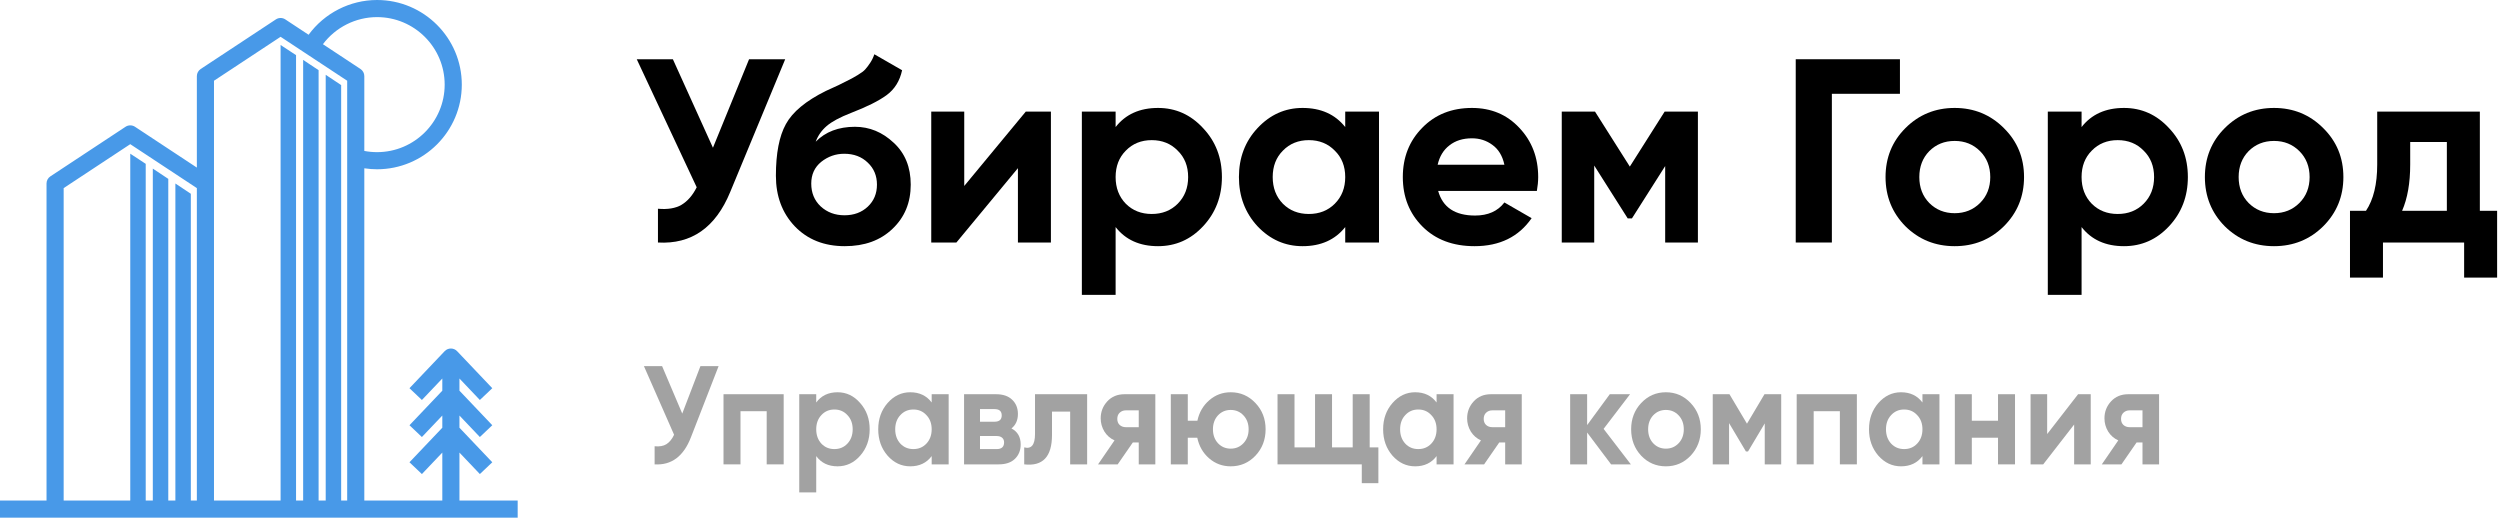
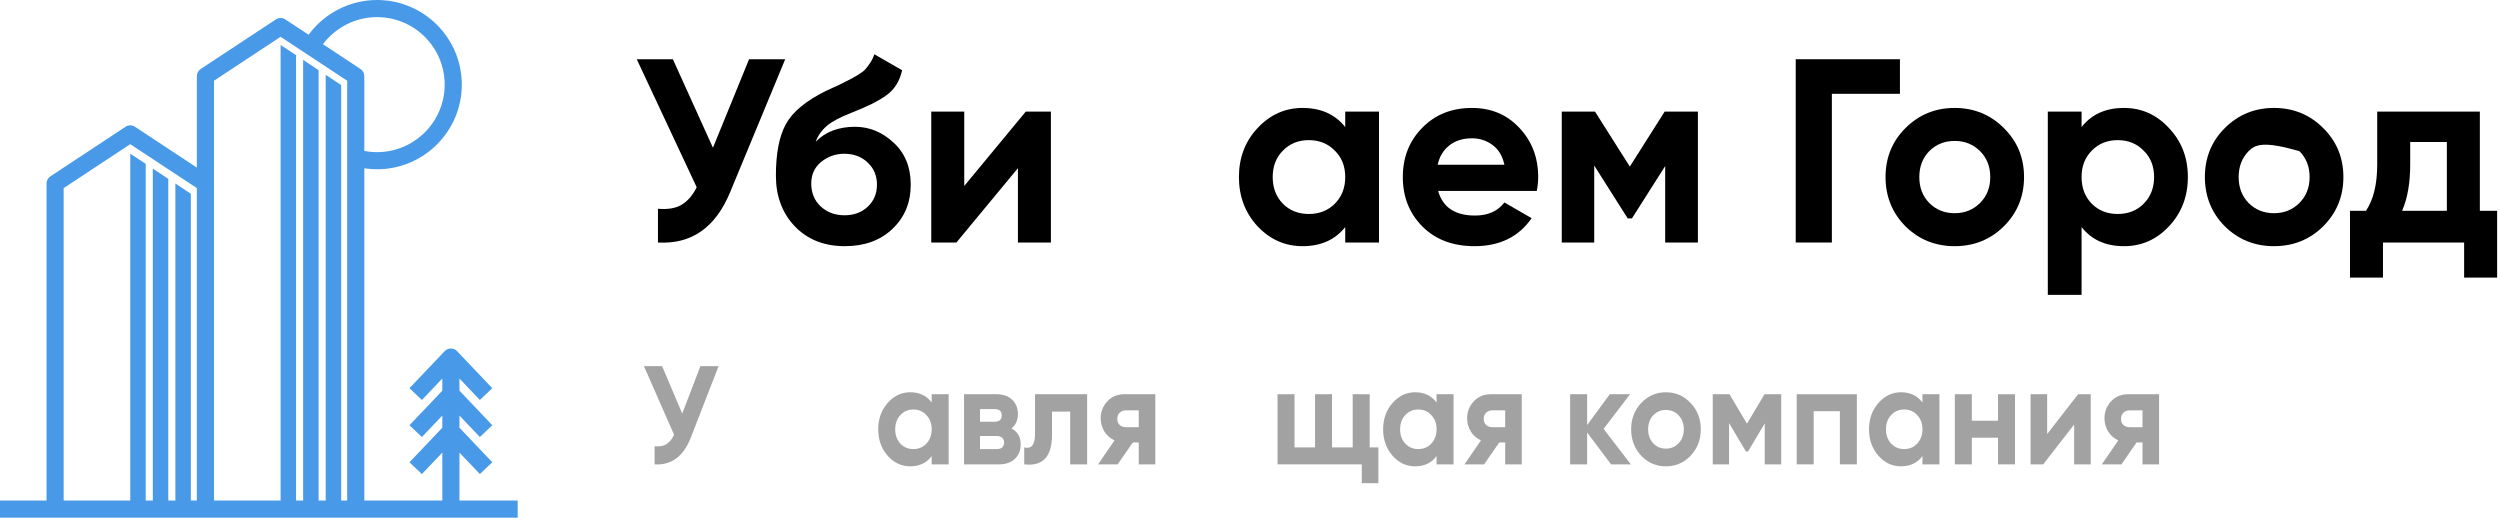
<svg xmlns="http://www.w3.org/2000/svg" width="198" height="41" viewBox="0 0 198 41" fill="none">
  <path d="M36.388 39.645V35.844L38.005 37.545L38.989 36.612L36.388 33.875V32.911L38.005 34.612L38.989 33.679L36.388 30.942V29.978L38.005 31.679L38.989 30.746L36.202 27.813C36.074 27.678 35.896 27.602 35.71 27.602C35.523 27.602 35.346 27.678 35.217 27.813L32.43 30.746L33.414 31.679L35.031 29.978V30.942L32.43 33.679L33.414 34.612L35.031 32.911V33.875L32.43 36.612L33.414 37.545L35.031 35.844V39.645H28.854V13.329C29.187 13.379 29.524 13.406 29.863 13.406C33.564 13.406 36.575 10.399 36.575 6.703C36.575 3.007 33.565 0 29.863 0C27.714 0 25.696 1.04 24.441 2.753L22.597 1.537C22.37 1.387 22.076 1.387 21.849 1.537L15.896 5.464C15.706 5.59 15.591 5.802 15.591 6.029V13.273L10.691 10.04C10.464 9.891 10.17 9.891 9.943 10.04L3.99 13.968C3.8 14.093 3.685 14.305 3.685 14.533V39.645H0V41H41V39.645H36.388V39.645ZM29.863 1.355C32.816 1.355 35.218 3.754 35.218 6.702C35.218 9.651 32.816 12.05 29.863 12.05C29.523 12.05 29.186 12.018 28.854 11.955V6.029C28.854 5.802 28.74 5.589 28.55 5.464L25.575 3.501C26.579 2.164 28.17 1.355 29.863 1.355ZM5.042 14.898L10.316 11.418L15.591 14.898V39.645H15.114V15.347L13.89 14.533V39.645H13.328V14.167L12.103 13.353V39.645H11.541V12.976L10.317 12.172V39.645H5.042V14.898ZM27.02 39.645V6.738L25.796 5.924V39.645H25.233V5.558L24.009 4.744V39.645H23.447V4.367L22.223 3.563V39.645H16.948V6.394L22.223 2.914L27.497 6.394V39.645H27.021H27.02Z" fill="#4899E8" />
  <path d="M55.473 29H56.912L54.722 34.633C54.139 36.144 53.179 36.859 51.845 36.778V35.344C52.234 35.382 52.547 35.326 52.783 35.178C53.026 35.022 53.228 34.774 53.388 34.433L51 29H52.439L54.034 32.756L55.473 29Z" fill="#A2A2A2" />
-   <path d="M62.067 31.222V36.778H60.722V32.567H58.647V36.778H57.302V31.222H62.067Z" fill="#A2A2A2" />
-   <path d="M66.334 31.067C67.036 31.067 67.634 31.352 68.127 31.922C68.628 32.485 68.878 33.178 68.878 34C68.878 34.822 68.628 35.519 68.127 36.089C67.634 36.652 67.036 36.933 66.334 36.933C65.604 36.933 65.041 36.663 64.645 36.122V39H63.3V31.222H64.645V31.878C65.041 31.337 65.604 31.067 66.334 31.067ZM65.051 35.133C65.322 35.422 65.666 35.567 66.084 35.567C66.501 35.567 66.845 35.422 67.116 35.133C67.394 34.837 67.533 34.459 67.533 34C67.533 33.541 67.394 33.167 67.116 32.878C66.845 32.581 66.501 32.433 66.084 32.433C65.666 32.433 65.322 32.581 65.051 32.878C64.78 33.167 64.645 33.541 64.645 34C64.645 34.459 64.78 34.837 65.051 35.133Z" fill="#A2A2A2" />
  <path d="M73.789 31.222H75.134V36.778H73.789V36.122C73.386 36.663 72.819 36.933 72.09 36.933C71.394 36.933 70.796 36.652 70.296 36.089C69.802 35.519 69.556 34.822 69.556 34C69.556 33.178 69.802 32.485 70.296 31.922C70.796 31.352 71.394 31.067 72.09 31.067C72.819 31.067 73.386 31.337 73.789 31.878V31.222ZM71.307 35.133C71.579 35.422 71.923 35.567 72.34 35.567C72.757 35.567 73.101 35.422 73.372 35.133C73.65 34.837 73.789 34.459 73.789 34C73.789 33.541 73.65 33.167 73.372 32.878C73.101 32.581 72.757 32.433 72.34 32.433C71.923 32.433 71.579 32.581 71.307 32.878C71.036 33.167 70.901 33.541 70.901 34C70.901 34.459 71.036 34.837 71.307 35.133Z" fill="#A2A2A2" />
  <path d="M80.108 33.933C80.594 34.185 80.838 34.607 80.838 35.2C80.838 35.667 80.685 36.048 80.379 36.344C80.08 36.633 79.653 36.778 79.096 36.778H76.354V31.222H78.888C79.437 31.222 79.861 31.367 80.16 31.656C80.466 31.944 80.619 32.322 80.619 32.789C80.619 33.278 80.448 33.659 80.108 33.933ZM78.763 32.4H77.616V33.4H78.763C79.145 33.4 79.336 33.233 79.336 32.9C79.336 32.567 79.145 32.4 78.763 32.4ZM78.94 35.567C79.329 35.567 79.524 35.389 79.524 35.033C79.524 34.878 79.472 34.756 79.368 34.667C79.263 34.578 79.121 34.533 78.94 34.533H77.616V35.567H78.94Z" fill="#A2A2A2" />
  <path d="M86.102 31.222V36.778H84.757V32.6H83.318V34.456C83.318 36.174 82.585 36.948 81.118 36.778V35.433C81.396 35.507 81.608 35.459 81.754 35.289C81.9 35.111 81.973 34.807 81.973 34.378V31.222H86.102Z" fill="#A2A2A2" />
  <path d="M91.502 31.222V36.778H90.188V35.044H89.719L88.52 36.778H86.966L88.27 34.878C87.936 34.73 87.668 34.496 87.467 34.178C87.272 33.852 87.175 33.504 87.175 33.133C87.175 32.615 87.349 32.167 87.696 31.789C88.044 31.411 88.499 31.222 89.062 31.222H91.502ZM89.167 32.5C88.972 32.5 88.809 32.563 88.677 32.689C88.551 32.807 88.489 32.97 88.489 33.178C88.489 33.378 88.551 33.537 88.677 33.656C88.809 33.774 88.972 33.833 89.167 33.833H90.188V32.5H89.167Z" fill="#A2A2A2" />
-   <path d="M97.472 31.067C98.244 31.067 98.897 31.352 99.433 31.922C99.968 32.485 100.236 33.178 100.236 34C100.236 34.822 99.968 35.519 99.433 36.089C98.897 36.652 98.244 36.933 97.472 36.933C96.819 36.933 96.249 36.722 95.762 36.3C95.276 35.878 94.963 35.333 94.824 34.667H94.073V36.778H92.728V31.222H94.073V33.322H94.834C94.973 32.663 95.286 32.122 95.773 31.7C96.259 31.278 96.826 31.067 97.472 31.067ZM96.461 35.1C96.732 35.389 97.069 35.533 97.472 35.533C97.876 35.533 98.213 35.389 98.484 35.1C98.755 34.811 98.891 34.444 98.891 34C98.891 33.556 98.755 33.189 98.484 32.9C98.213 32.611 97.876 32.467 97.472 32.467C97.069 32.467 96.732 32.611 96.461 32.9C96.197 33.189 96.065 33.556 96.065 34C96.065 34.444 96.197 34.811 96.461 35.1Z" fill="#A2A2A2" />
  <path d="M108.479 35.433H109.167V38.267H107.853V36.778H101.18V31.222H102.525V35.433H104.152V31.222H105.497V35.433H107.134V31.222H108.479V35.433Z" fill="#A2A2A2" />
  <path d="M113.777 31.222H115.122V36.778H113.777V36.122C113.374 36.663 112.808 36.933 112.078 36.933C111.382 36.933 110.785 36.652 110.284 36.089C109.791 35.519 109.544 34.822 109.544 34C109.544 33.178 109.791 32.485 110.284 31.922C110.785 31.352 111.382 31.067 112.078 31.067C112.808 31.067 113.374 31.337 113.777 31.878V31.222ZM111.296 35.133C111.567 35.422 111.911 35.567 112.328 35.567C112.745 35.567 113.089 35.422 113.36 35.133C113.638 34.837 113.777 34.459 113.777 34C113.777 33.541 113.638 33.167 113.36 32.878C113.089 32.581 112.745 32.433 112.328 32.433C111.911 32.433 111.567 32.581 111.296 32.878C111.024 33.167 110.889 33.541 110.889 34C110.889 34.459 111.024 34.837 111.296 35.133Z" fill="#A2A2A2" />
  <path d="M120.523 31.222V36.778H119.21V35.044H118.74L117.541 36.778H115.988L117.291 34.878C116.957 34.73 116.69 34.496 116.488 34.178C116.293 33.852 116.196 33.504 116.196 33.133C116.196 32.615 116.37 32.167 116.718 31.789C117.065 31.411 117.52 31.222 118.083 31.222H120.523ZM118.188 32.5C117.993 32.5 117.83 32.563 117.698 32.689C117.573 32.807 117.51 32.97 117.51 33.178C117.51 33.378 117.573 33.537 117.698 33.656C117.83 33.774 117.993 33.833 118.188 33.833H119.21V32.5H118.188Z" fill="#A2A2A2" />
  <path d="M129.163 36.778H127.599L125.701 34.256V36.778H124.356V31.222H125.701V33.667L127.495 31.222H129.1L127.005 33.967L129.163 36.778Z" fill="#A2A2A2" />
  <path d="M133.9 36.089C133.364 36.652 132.711 36.933 131.939 36.933C131.168 36.933 130.514 36.652 129.979 36.089C129.451 35.519 129.187 34.822 129.187 34C129.187 33.178 129.451 32.485 129.979 31.922C130.514 31.352 131.168 31.067 131.939 31.067C132.711 31.067 133.364 31.352 133.9 31.922C134.435 32.485 134.703 33.178 134.703 34C134.703 34.822 134.435 35.519 133.9 36.089ZM130.928 35.1C131.199 35.389 131.536 35.533 131.939 35.533C132.343 35.533 132.68 35.389 132.951 35.1C133.222 34.811 133.357 34.444 133.357 34C133.357 33.556 133.222 33.189 132.951 32.9C132.68 32.611 132.343 32.467 131.939 32.467C131.536 32.467 131.199 32.611 130.928 32.9C130.664 33.189 130.532 33.556 130.532 34C130.532 34.444 130.664 34.811 130.928 35.1Z" fill="#A2A2A2" />
  <path d="M141.071 31.222V36.778H139.768V33.533L138.443 35.756H138.277L136.942 33.511V36.778H135.649V31.222H136.973L138.36 33.556L139.747 31.222H141.071Z" fill="#A2A2A2" />
  <path d="M147.064 31.222V36.778H145.718V32.567H143.643V36.778H142.298V31.222H147.064Z" fill="#A2A2A2" />
  <path d="M152.258 31.222H153.604V36.778H152.258V36.122C151.855 36.663 151.289 36.933 150.559 36.933C149.864 36.933 149.266 36.652 148.765 36.089C148.272 35.519 148.025 34.822 148.025 34C148.025 33.178 148.272 32.485 148.765 31.922C149.266 31.352 149.864 31.067 150.559 31.067C151.289 31.067 151.855 31.337 152.258 31.878V31.222ZM149.777 35.133C150.048 35.422 150.392 35.567 150.809 35.567C151.226 35.567 151.57 35.422 151.841 35.133C152.119 34.837 152.258 34.459 152.258 34C152.258 33.541 152.119 33.167 151.841 32.878C151.57 32.581 151.226 32.433 150.809 32.433C150.392 32.433 150.048 32.581 149.777 32.878C149.506 33.167 149.37 33.541 149.37 34C149.37 34.459 149.506 34.837 149.777 35.133Z" fill="#A2A2A2" />
  <path d="M158.243 31.222H159.589V36.778H158.243V34.667H156.168V36.778H154.823V31.222H156.168V33.322H158.243V31.222Z" fill="#A2A2A2" />
  <path d="M164.585 31.222H165.586V36.778H164.272V33.622L161.822 36.778H160.821V31.222H162.135V34.378L164.585 31.222Z" fill="#A2A2A2" />
  <path d="M171 31.222V36.778H169.686V35.044H169.217L168.018 36.778H166.464L167.768 34.878C167.434 34.73 167.166 34.496 166.965 34.178C166.77 33.852 166.673 33.504 166.673 33.133C166.673 32.615 166.846 32.167 167.194 31.789C167.542 31.411 167.997 31.222 168.56 31.222H171ZM168.664 32.5C168.47 32.5 168.306 32.563 168.174 32.689C168.049 32.807 167.987 32.97 167.987 33.178C167.987 33.378 168.049 33.537 168.174 33.656C168.306 33.774 168.47 33.833 168.664 33.833H169.686V32.5H168.664Z" fill="#A2A2A2" />
  <path d="M59.326 4.692H62.188L57.833 15.205C56.672 18.025 54.764 19.359 52.11 19.207V16.532C52.884 16.601 53.506 16.498 53.977 16.221C54.46 15.931 54.861 15.468 55.179 14.832L50.431 4.692H53.292L56.465 11.701L59.326 4.692Z" fill="black" />
  <path d="M66.905 19.497C65.274 19.497 63.953 18.972 62.944 17.921C61.949 16.871 61.451 15.537 61.451 13.919C61.451 12.15 61.714 10.788 62.239 9.835C62.765 8.867 63.822 7.989 65.412 7.201C65.647 7.09 65.979 6.938 66.407 6.745C66.836 6.538 67.126 6.392 67.278 6.309C67.444 6.227 67.665 6.102 67.942 5.936C68.218 5.77 68.412 5.625 68.522 5.501C68.647 5.363 68.778 5.19 68.916 4.982C69.054 4.775 69.165 4.547 69.248 4.298L71.446 5.563C71.266 6.406 70.858 7.063 70.222 7.533C69.6 7.989 68.66 8.459 67.403 8.943C66.518 9.288 65.875 9.634 65.474 9.98C65.073 10.325 64.783 10.74 64.603 11.224C65.377 10.436 66.414 10.042 67.713 10.042C68.861 10.042 69.884 10.463 70.782 11.307C71.681 12.136 72.13 13.242 72.13 14.624C72.13 16.048 71.646 17.216 70.679 18.129C69.725 19.041 68.467 19.497 66.905 19.497ZM64.997 16.346C65.509 16.816 66.138 17.05 66.884 17.05C67.63 17.05 68.246 16.822 68.73 16.366C69.213 15.91 69.455 15.329 69.455 14.624C69.455 13.919 69.213 13.339 68.73 12.883C68.246 12.413 67.624 12.178 66.863 12.178C66.186 12.178 65.578 12.392 65.039 12.82C64.513 13.249 64.251 13.823 64.251 14.541C64.251 15.274 64.499 15.876 64.997 16.346Z" fill="black" />
  <path d="M81.241 8.839H83.232V19.207H80.619V13.318L75.746 19.207H73.755V8.839H76.368V14.728L81.241 8.839Z" fill="black" />
-   <path d="M91.717 8.549C93.113 8.549 94.302 9.081 95.283 10.146C96.278 11.196 96.776 12.489 96.776 14.023C96.776 15.557 96.278 16.857 95.283 17.921C94.302 18.972 93.113 19.497 91.717 19.497C90.265 19.497 89.145 18.993 88.357 17.984V23.354H85.683V8.839H88.357V10.063C89.145 9.053 90.265 8.549 91.717 8.549ZM89.166 16.138C89.705 16.677 90.389 16.947 91.219 16.947C92.048 16.947 92.733 16.677 93.272 16.138C93.825 15.585 94.101 14.88 94.101 14.023C94.101 13.166 93.825 12.468 93.272 11.929C92.733 11.376 92.048 11.099 91.219 11.099C90.389 11.099 89.705 11.376 89.166 11.929C88.627 12.468 88.357 13.166 88.357 14.023C88.357 14.88 88.627 15.585 89.166 16.138Z" fill="black" />
  <path d="M106.542 8.839H109.217V19.207H106.542V17.984C105.74 18.993 104.614 19.497 103.162 19.497C101.78 19.497 100.591 18.972 99.596 17.921C98.614 16.857 98.123 15.557 98.123 14.023C98.123 12.489 98.614 11.196 99.596 10.146C100.591 9.081 101.78 8.549 103.162 8.549C104.614 8.549 105.74 9.053 106.542 10.063V8.839ZM101.607 16.138C102.146 16.677 102.83 16.947 103.66 16.947C104.489 16.947 105.174 16.677 105.713 16.138C106.266 15.585 106.542 14.88 106.542 14.023C106.542 13.166 106.266 12.468 105.713 11.929C105.174 11.376 104.489 11.099 103.66 11.099C102.83 11.099 102.146 11.376 101.607 11.929C101.068 12.468 100.798 13.166 100.798 14.023C100.798 14.88 101.068 15.585 101.607 16.138Z" fill="black" />
  <path d="M113.903 15.122C114.262 16.422 115.237 17.071 116.826 17.071C117.849 17.071 118.624 16.726 119.149 16.035L121.305 17.279C120.282 18.758 118.776 19.497 116.785 19.497C115.071 19.497 113.695 18.979 112.659 17.942C111.622 16.905 111.103 15.599 111.103 14.023C111.103 12.461 111.615 11.162 112.638 10.125C113.661 9.074 114.974 8.549 116.578 8.549C118.098 8.549 119.349 9.074 120.331 10.125C121.326 11.175 121.824 12.475 121.824 14.023C121.824 14.369 121.789 14.735 121.72 15.122H113.903ZM113.861 13.049H119.149C118.997 12.344 118.679 11.818 118.195 11.473C117.725 11.127 117.186 10.954 116.578 10.954C115.859 10.954 115.264 11.141 114.794 11.514C114.324 11.873 114.013 12.385 113.861 13.049Z" fill="black" />
  <path d="M134.474 8.839V19.207H131.882V13.152L129.248 17.299H128.916L126.262 13.111V19.207H123.691V8.839H126.325L129.082 13.194L131.84 8.839H134.474Z" fill="black" />
  <path d="M150.475 4.692V7.429H145.084V19.207H142.222V4.692H150.475Z" fill="black" />
  <path d="M158.707 17.921C157.643 18.972 156.343 19.497 154.809 19.497C153.275 19.497 151.975 18.972 150.911 17.921C149.86 16.857 149.335 15.557 149.335 14.023C149.335 12.489 149.86 11.196 150.911 10.146C151.975 9.081 153.275 8.549 154.809 8.549C156.343 8.549 157.643 9.081 158.707 10.146C159.772 11.196 160.304 12.489 160.304 14.023C160.304 15.557 159.772 16.857 158.707 17.921ZM152.798 16.076C153.337 16.615 154.007 16.885 154.809 16.885C155.611 16.885 156.281 16.615 156.82 16.076C157.359 15.537 157.629 14.852 157.629 14.023C157.629 13.194 157.359 12.509 156.82 11.97C156.281 11.431 155.611 11.162 154.809 11.162C154.007 11.162 153.337 11.431 152.798 11.97C152.272 12.509 152.01 13.194 152.01 14.023C152.01 14.852 152.272 15.537 152.798 16.076Z" fill="black" />
  <path d="M168.22 8.549C169.616 8.549 170.805 9.081 171.786 10.146C172.782 11.196 173.279 12.489 173.279 14.023C173.279 15.557 172.782 16.857 171.786 17.921C170.805 18.972 169.616 19.497 168.22 19.497C166.768 19.497 165.649 18.993 164.861 17.984V23.354H162.186V8.839H164.861V10.063C165.649 9.053 166.768 8.549 168.22 8.549ZM165.669 16.138C166.208 16.677 166.893 16.947 167.722 16.947C168.552 16.947 169.236 16.677 169.775 16.138C170.328 15.585 170.604 14.88 170.604 14.023C170.604 13.166 170.328 12.468 169.775 11.929C169.236 11.376 168.552 11.099 167.722 11.099C166.893 11.099 166.208 11.376 165.669 11.929C165.13 12.468 164.861 13.166 164.861 14.023C164.861 14.88 165.13 15.585 165.669 16.138Z" fill="black" />
-   <path d="M183.999 17.921C182.935 18.972 181.635 19.497 180.101 19.497C178.566 19.497 177.267 18.972 176.202 17.921C175.152 16.857 174.627 15.557 174.627 14.023C174.627 12.489 175.152 11.196 176.202 10.146C177.267 9.081 178.566 8.549 180.101 8.549C181.635 8.549 182.935 9.081 183.999 10.146C185.064 11.196 185.596 12.489 185.596 14.023C185.596 15.557 185.064 16.857 183.999 17.921ZM178.089 16.076C178.629 16.615 179.299 16.885 180.101 16.885C180.903 16.885 181.573 16.615 182.112 16.076C182.651 15.537 182.921 14.852 182.921 14.023C182.921 13.194 182.651 12.509 182.112 11.97C181.573 11.431 180.903 11.162 180.101 11.162C179.299 11.162 178.629 11.431 178.089 11.97C177.564 12.509 177.301 13.194 177.301 14.023C177.301 14.852 177.564 15.537 178.089 16.076Z" fill="black" />
+   <path d="M183.999 17.921C182.935 18.972 181.635 19.497 180.101 19.497C178.566 19.497 177.267 18.972 176.202 17.921C175.152 16.857 174.627 15.557 174.627 14.023C174.627 12.489 175.152 11.196 176.202 10.146C177.267 9.081 178.566 8.549 180.101 8.549C181.635 8.549 182.935 9.081 183.999 10.146C185.064 11.196 185.596 12.489 185.596 14.023C185.596 15.557 185.064 16.857 183.999 17.921ZM178.089 16.076C178.629 16.615 179.299 16.885 180.101 16.885C180.903 16.885 181.573 16.615 182.112 16.076C182.651 15.537 182.921 14.852 182.921 14.023C182.921 13.194 182.651 12.509 182.112 11.97C179.299 11.162 178.629 11.431 178.089 11.97C177.564 12.509 177.301 13.194 177.301 14.023C177.301 14.852 177.564 15.537 178.089 16.076Z" fill="black" />
  <path d="M196.404 16.698H197.772V21.986H195.159V19.207H188.731V21.986H186.119V16.698H187.384C187.978 15.813 188.275 14.59 188.275 13.028V8.839H196.404V16.698ZM190.245 16.698H193.791V11.245H190.888V13.028C190.888 14.493 190.674 15.716 190.245 16.698Z" fill="black" />
</svg>